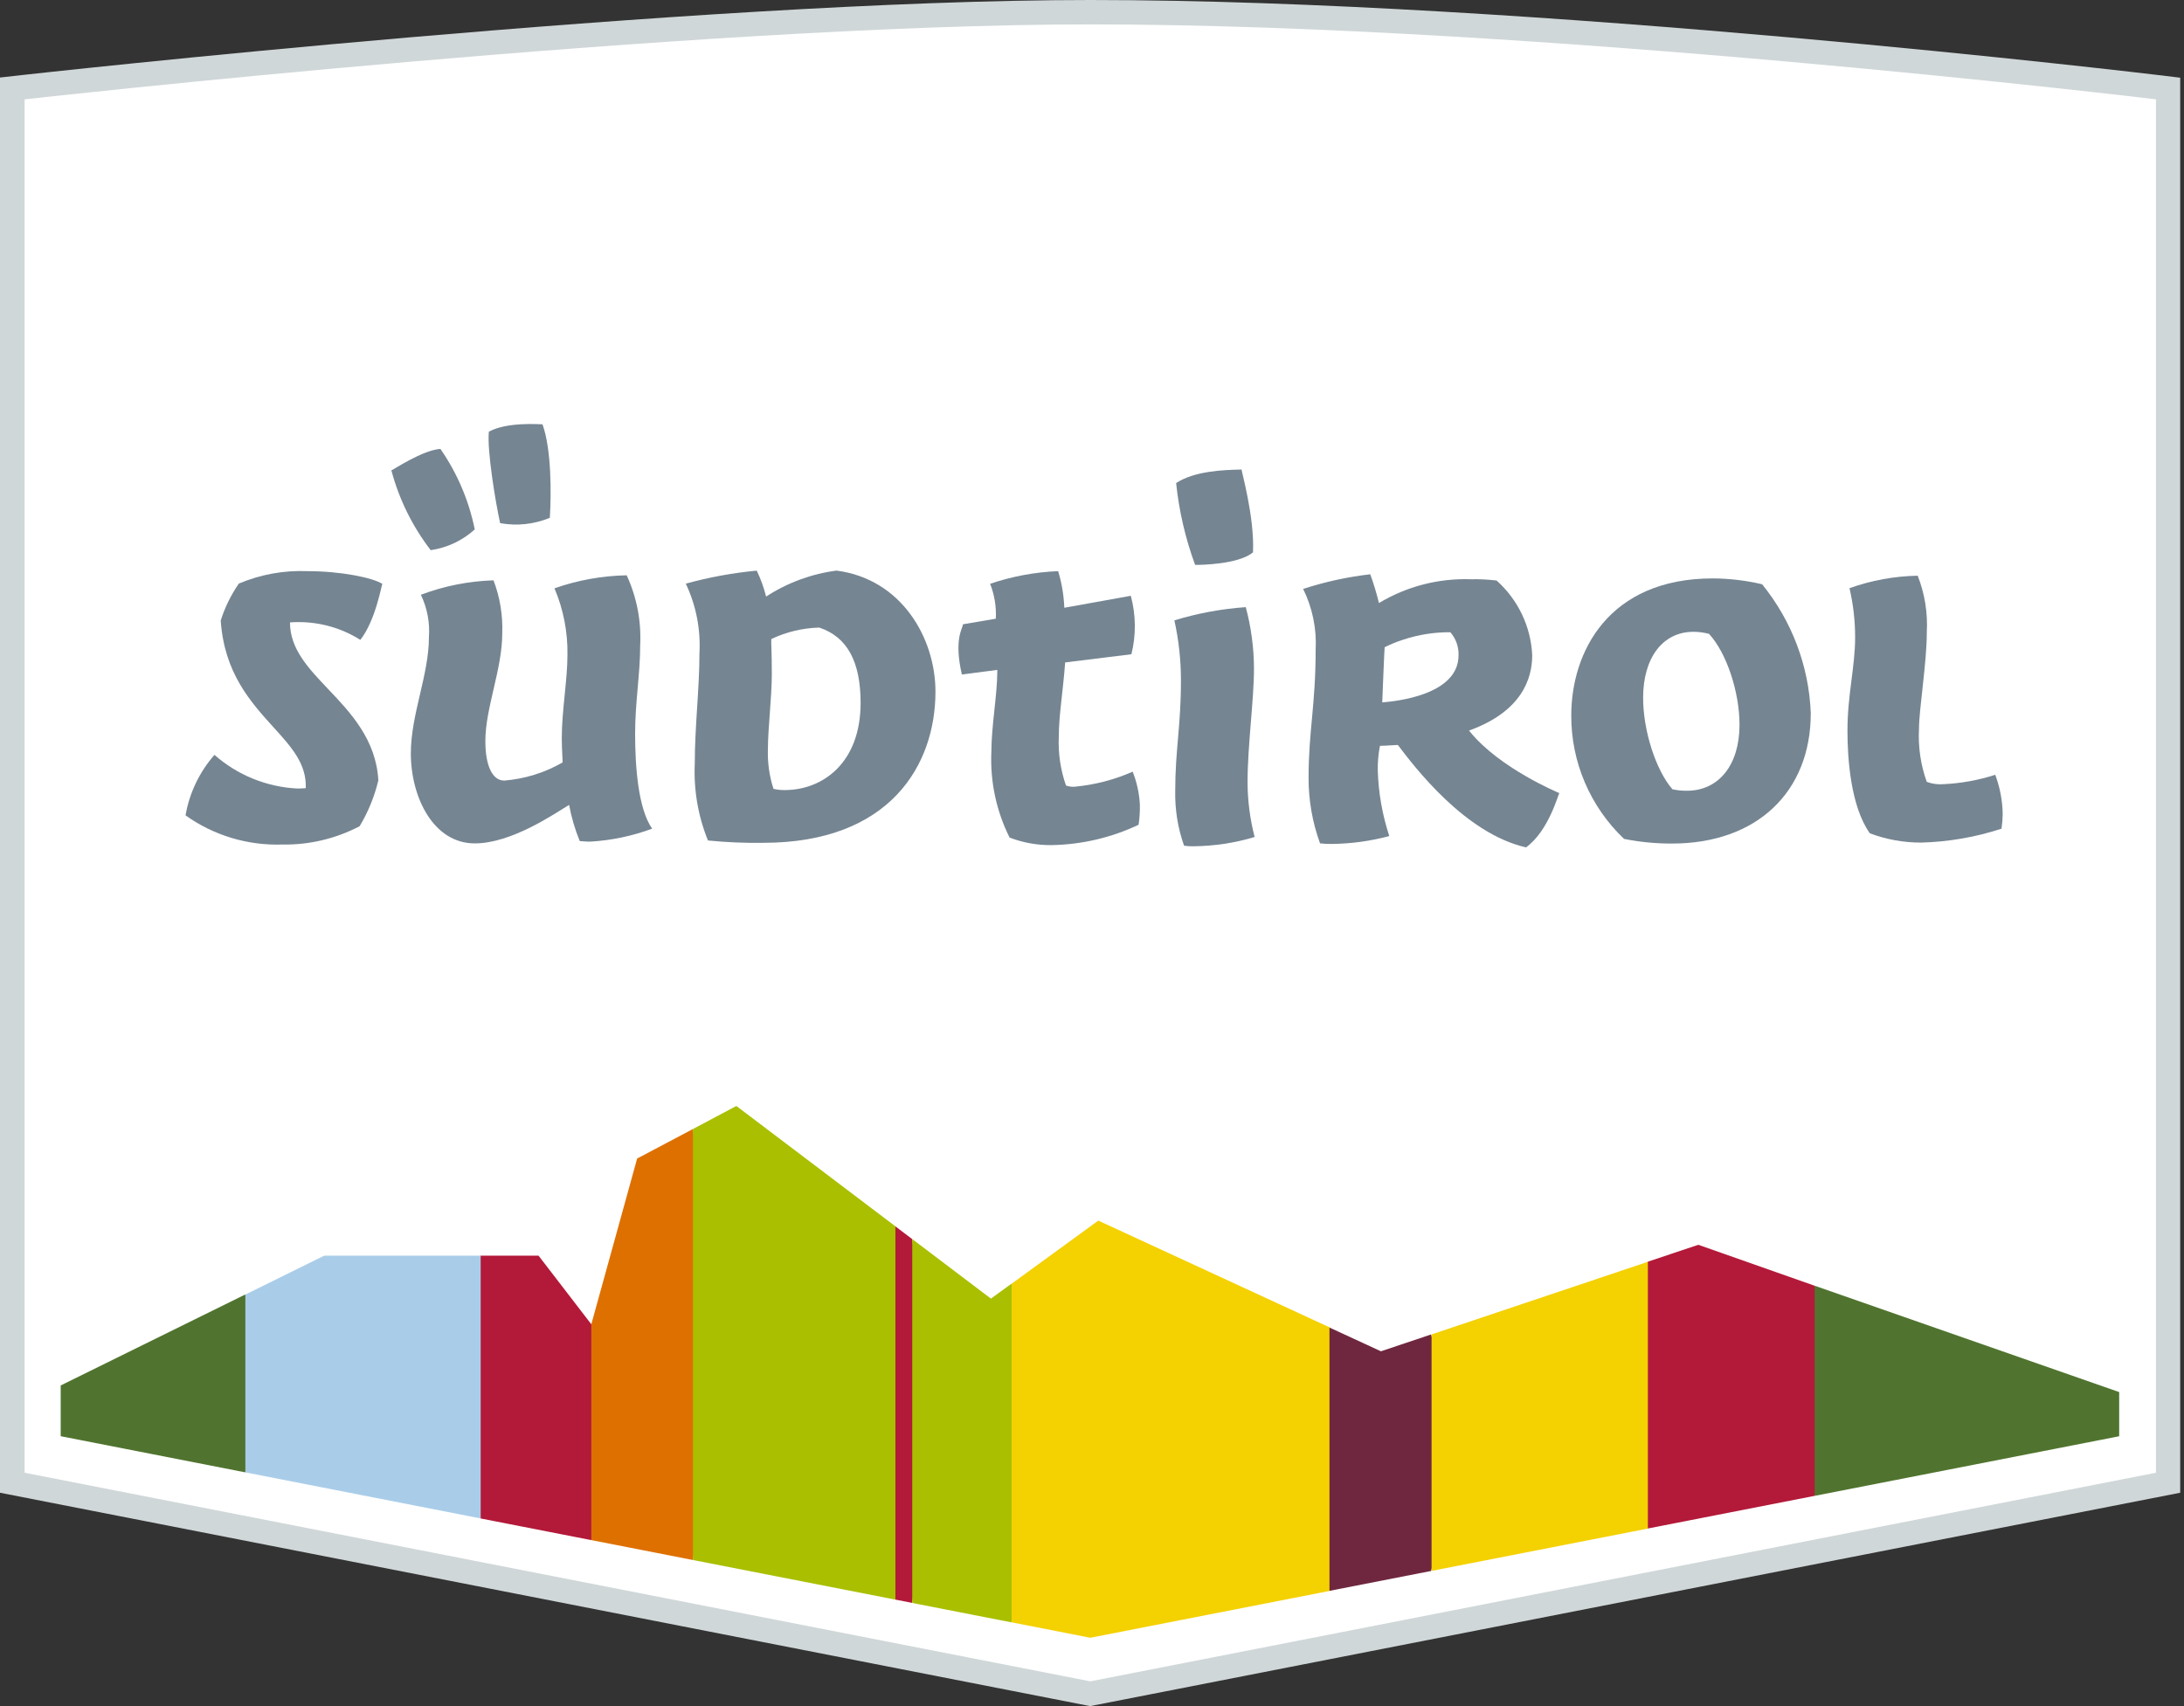
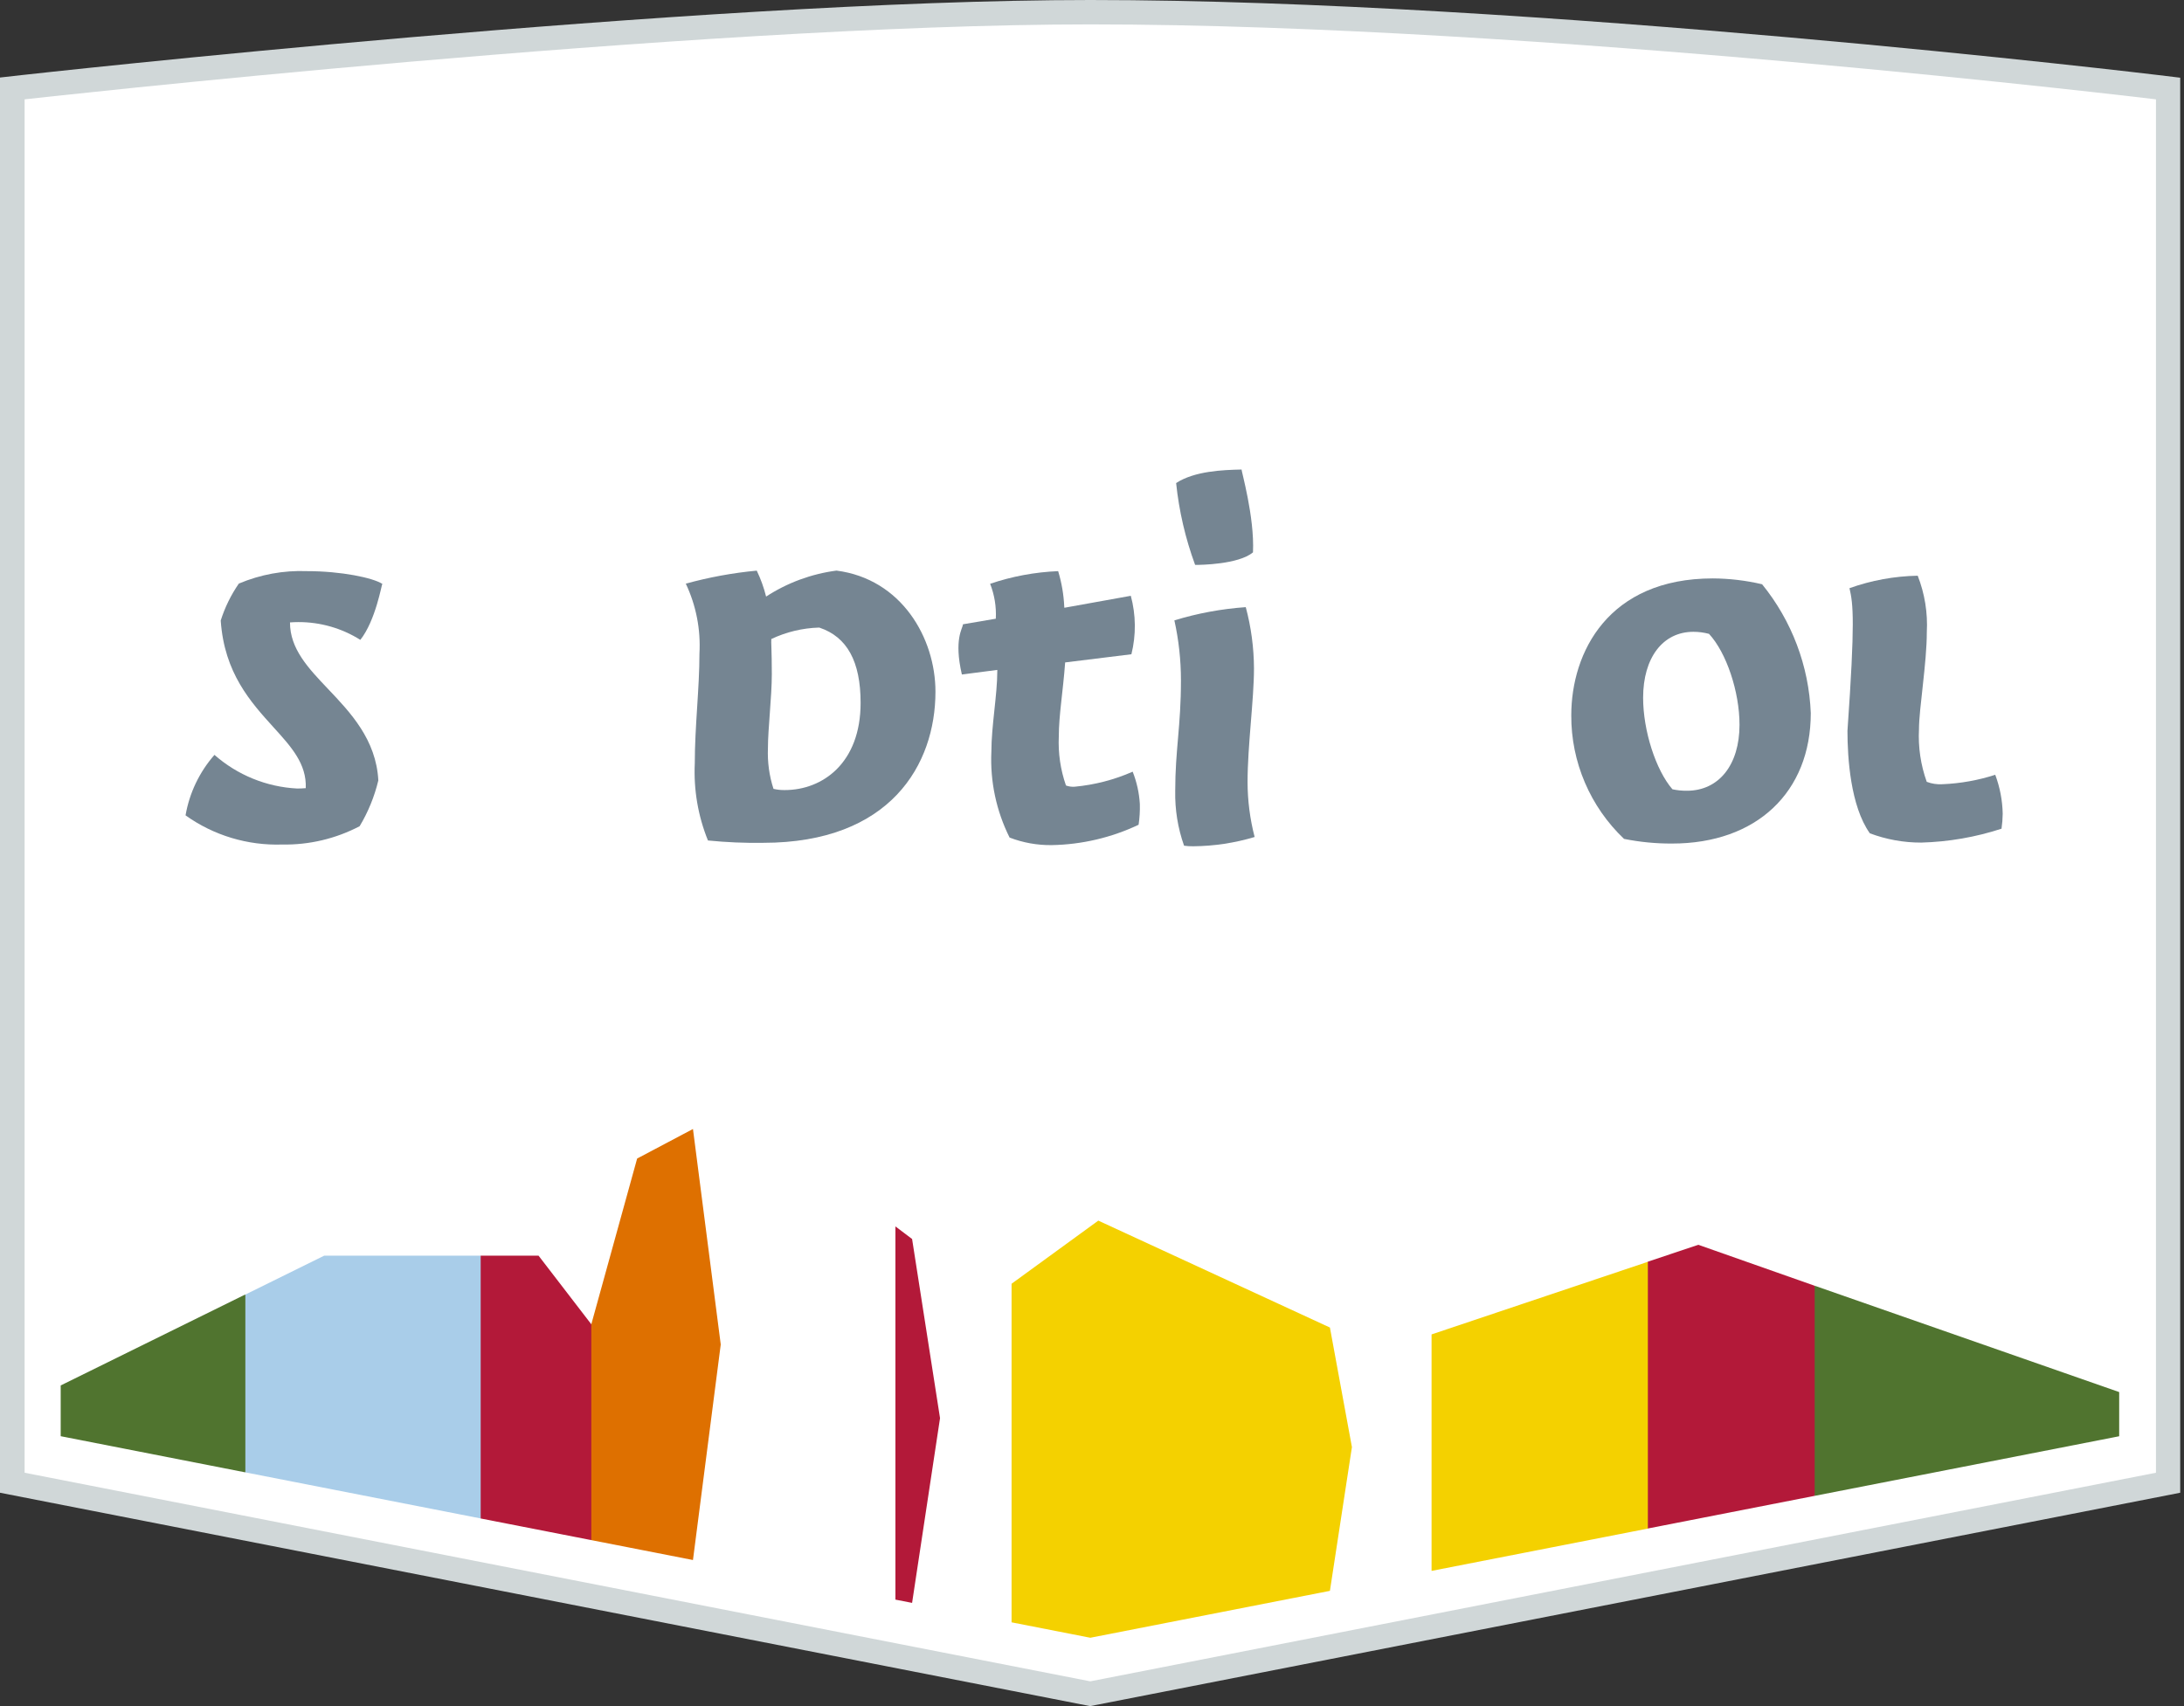
<svg xmlns="http://www.w3.org/2000/svg" width="96" height="75" viewBox="0 0 96 75" fill="none">
  <rect x="0" y="0" width="96" height="75" fill="#333333" stroke="none" />
  <g id="Ebene 2">
    <g id="SÃ¼dtirol">
      <g id="Badge">
        <g id="Badge Outline">
          <path id="Outline" d="M0 65.62V3.408L0.954 3.301C1.248 3.268 30.602 0 47.923 0C67.345 0 94.615 3.269 94.889 3.302L95.833 3.416V65.62L47.917 75L0 65.62Z" fill="#D0D7D8" />
          <path id="Badge_2" d="M47.931 1.072C67.513 1.072 94.767 4.367 94.767 4.367V64.741L47.925 73.911L1.082 64.741V4.367C1.082 4.367 30.471 1.072 47.931 1.072Z" fill="white" />
        </g>
        <g id="Panorama">
          <path id="Vector" d="M2.668 60.904V63.135L10.779 64.724L12.348 60.815L10.779 56.906L2.668 60.904Z" fill="#50742F" />
          <path id="Vector_2" d="M14.25 55.199L10.785 56.908V64.725L21.137 66.752L22.427 61.139L21.137 55.199H14.25Z" fill="#A9CDE9" />
          <path id="Vector_3" d="M25.991 58.214L23.673 55.199H21.129V66.752L25.991 67.703L27.293 62.261L25.991 58.214Z" fill="#B31939" />
          <path id="Vector_4" d="M30.46 68.578L31.681 59.104L30.46 49.63L28.006 50.929L25.992 58.214V67.703L30.46 68.578Z" fill="#DE7000" />
-           <path id="Vector_5" d="M39.364 53.913L39.911 61.45L39.364 70.32L30.461 68.578V49.63L32.367 48.618L39.364 53.913Z" fill="#A9BF00" />
          <path id="Vector_6" d="M39.359 53.912V70.319L40.092 70.462L41.32 62.341L40.092 54.466L39.359 53.912Z" fill="#B31939" />
-           <path id="Vector_7" d="M44.456 56.434L43.557 57.087L40.098 54.469V70.465L44.456 71.318L45.965 63.313L44.456 56.434Z" fill="#A9BF00" />
          <path id="Vector_8" d="M58.458 69.933L59.425 63.614L58.458 58.358L48.277 53.658L44.465 56.433V71.317L47.926 71.995L58.458 69.933Z" fill="#F4D100" />
-           <path id="Vector_9" d="M62.906 69.059L64.246 63.751L62.906 58.662L60.7 59.402L58.438 58.358V69.933L62.906 69.059Z" fill="#6F273F" />
          <path id="Vector_10" d="M72.45 67.192L73.893 61.253L72.45 55.463L62.926 58.66V69.056L72.45 67.192Z" fill="#F4D100" />
          <path id="Vector_11" d="M79.77 65.756L81.359 61.138L79.77 56.523L74.65 54.72L72.434 55.463V67.192L79.77 65.756Z" fill="#B31939" />
          <path id="Vector_12" d="M79.766 56.52V65.757L93.151 63.137V61.195L79.766 56.52Z" fill="#50742F" />
        </g>
        <g id="SÃ¼dtirol_M">
          <path id="Vector_13" d="M12.402 37.125C10.884 37.175 9.391 36.725 8.156 35.843C8.326 34.857 8.766 33.937 9.427 33.184C10.436 34.072 11.717 34.594 13.062 34.663C13.186 34.663 13.312 34.658 13.44 34.647C13.482 33.579 12.809 32.837 12.028 31.977C11.013 30.857 9.861 29.588 9.702 27.278C9.885 26.7 10.153 26.153 10.498 25.654C11.443 25.255 12.464 25.067 13.49 25.107C15.001 25.107 16.387 25.398 16.806 25.667C16.779 25.667 16.515 27.277 15.839 28.128C15.022 27.614 14.075 27.343 13.109 27.347C12.99 27.347 12.87 27.352 12.747 27.361C12.743 28.522 13.555 29.376 14.415 30.281C15.408 31.326 16.533 32.511 16.63 34.307C16.46 35.016 16.183 35.695 15.808 36.32C14.758 36.87 13.587 37.147 12.402 37.125Z" fill="#758592" />
-           <path id="Vector_14" d="M20.868 37.075C19.044 37.075 18.059 35.037 18.059 33.119C18.059 31.399 18.854 29.673 18.854 28.006C18.9 27.366 18.778 26.725 18.5 26.146C19.522 25.759 20.601 25.545 21.693 25.511C21.977 26.257 22.107 27.053 22.077 27.851C22.077 29.412 21.334 31.12 21.334 32.577C21.334 33.665 21.645 34.314 22.166 34.314C23.066 34.241 23.939 33.97 24.723 33.521C24.745 33.471 24.694 33.021 24.694 32.447C24.694 31.239 24.943 29.892 24.943 28.789C24.96 27.784 24.765 26.787 24.372 25.862C25.393 25.504 26.465 25.311 27.547 25.29C27.99 26.251 28.193 27.305 28.14 28.362C28.14 29.627 27.917 30.865 27.917 32.249C27.917 33.679 28.048 35.55 28.666 36.428C27.792 36.752 26.874 36.945 25.942 36.998C25.748 36.998 25.507 36.975 25.483 36.972C25.273 36.46 25.117 35.927 25.016 35.383C24.353 35.783 22.488 37.075 20.868 37.075ZM18.932 24.185C18.129 23.141 17.541 21.948 17.203 20.676L17.204 20.676C17.254 20.676 18.564 19.786 19.359 19.734C20.098 20.799 20.611 22.003 20.868 23.273C20.329 23.763 19.654 24.08 18.932 24.185ZM21.984 22.997C21.796 22.16 21.399 19.797 21.489 18.977C22.289 18.539 23.685 18.654 23.846 18.652C24.238 19.741 24.237 21.67 24.168 22.763C23.478 23.049 22.719 23.131 21.984 22.997Z" fill="#758592" />
          <path id="Vector_15" d="M33.548 37.05C32.737 37.063 31.926 37.028 31.119 36.947C30.683 35.871 30.486 34.715 30.54 33.556C30.54 31.936 30.745 30.265 30.745 28.729C30.804 27.672 30.598 26.616 30.145 25.657C31.165 25.376 32.209 25.184 33.264 25.085C33.439 25.45 33.577 25.832 33.675 26.225C34.607 25.618 35.664 25.228 36.768 25.083C39.62 25.449 41.119 28.039 41.119 30.408C41.119 33.618 39.13 37.05 33.548 37.05ZM36.002 27.588C35.276 27.609 34.561 27.78 33.904 28.091C33.889 28.224 33.926 28.586 33.926 29.634C33.926 30.64 33.755 32.033 33.755 32.897C33.731 33.501 33.813 34.104 34 34.678C34.163 34.716 34.329 34.734 34.496 34.731C36.155 34.731 37.829 33.546 37.829 30.898C37.829 29.08 37.237 27.998 36.018 27.59L36.002 27.588Z" fill="#758592" />
          <path id="Vector_16" d="M46.225 37.151C45.594 37.158 44.967 37.046 44.378 36.819C43.792 35.648 43.517 34.347 43.577 33.04C43.577 31.925 43.837 30.544 43.837 29.502V29.449L42.28 29.651C41.92 28.098 42.315 27.631 42.33 27.443L43.772 27.198C43.799 26.674 43.714 26.151 43.522 25.663C44.487 25.336 45.494 25.149 46.512 25.107C46.666 25.614 46.756 26.137 46.78 26.666L46.785 26.717L49.706 26.191C49.933 27.032 49.942 27.916 49.732 28.761L46.82 29.12C46.726 30.401 46.541 31.446 46.541 32.369C46.507 33.103 46.614 33.837 46.856 34.53C46.977 34.574 47.107 34.593 47.236 34.584C48.117 34.502 48.978 34.279 49.788 33.923C49.967 34.376 50.074 34.855 50.103 35.342C50.112 35.648 50.093 35.954 50.048 36.256C48.852 36.823 47.549 37.128 46.225 37.151Z" fill="#758592" />
          <path id="Vector_17" d="M52.454 37.202C52.318 37.204 52.182 37.196 52.047 37.177C51.773 36.404 51.642 35.587 51.658 34.767C51.658 32.963 51.91 31.93 51.91 29.901C51.909 29.017 51.813 28.135 51.621 27.271C52.641 26.959 53.694 26.765 54.759 26.69C54.995 27.568 55.116 28.473 55.12 29.382C55.12 30.76 54.838 32.769 54.838 34.383C54.84 35.196 54.944 36.006 55.149 36.794C54.275 37.056 53.368 37.194 52.454 37.202ZM52.533 24.833C52.106 23.672 51.825 22.464 51.698 21.234C52.511 20.708 53.732 20.658 54.577 20.64C54.547 20.651 55.152 22.718 55.076 24.283C54.429 24.817 52.753 24.833 52.563 24.833H52.533Z" fill="#758592" />
-           <path id="Vector_18" d="M67.077 37.251C64.39 36.636 62.177 33.715 61.449 32.754C61.434 32.75 61.419 32.749 61.403 32.75C61.289 32.75 61 32.782 60.657 32.787C60.589 33.134 60.557 33.487 60.561 33.841C60.587 34.831 60.758 35.812 61.068 36.753C60.242 36.974 59.392 37.09 58.537 37.1C58.366 37.102 58.194 37.093 58.024 37.074C57.686 36.145 57.515 35.164 57.52 34.176C57.52 32.146 57.831 30.975 57.831 28.573C57.881 27.646 57.692 26.722 57.281 25.889C58.24 25.576 59.229 25.361 60.231 25.245C60.381 25.659 60.508 26.081 60.614 26.509C61.83 25.778 63.232 25.415 64.651 25.464C65.029 25.455 65.408 25.474 65.784 25.52C66.251 25.936 66.63 26.441 66.899 27.005C67.168 27.57 67.322 28.181 67.35 28.805C67.35 29.846 66.879 31.261 64.634 32.093L64.573 32.116L64.614 32.166C65.918 33.769 68.472 34.835 68.544 34.865C68.503 34.871 68.086 36.524 67.077 37.251ZM61.682 28.119C61.401 28.208 61.127 28.32 60.864 28.452C60.85 28.533 60.76 30.811 60.758 30.877C61.316 30.832 64.112 30.567 64.112 28.805C64.125 28.434 63.996 28.073 63.751 27.793C63.048 27.788 62.349 27.898 61.682 28.119Z" fill="#758592" />
          <path id="Vector_19" d="M73.502 37.082C72.791 37.086 72.083 37.017 71.386 36.877C70.65 36.177 70.064 35.335 69.665 34.401C69.266 33.468 69.062 32.463 69.067 31.448C69.067 28.671 70.696 25.427 75.289 25.427C76.019 25.431 76.745 25.517 77.455 25.684C78.762 27.292 79.512 29.277 79.595 31.345C79.595 34.83 77.203 37.082 73.502 37.082ZM74.434 27.774C73.092 27.774 72.225 28.912 72.225 30.674C72.225 32.117 72.779 33.846 73.513 34.696C73.722 34.742 73.936 34.763 74.15 34.761C75.555 34.761 76.462 33.623 76.462 31.861C76.462 30.407 75.886 28.688 75.121 27.864C74.897 27.804 74.666 27.774 74.434 27.774Z" fill="#758592" />
-           <path id="Vector_20" d="M84.45 37.04C83.678 37.042 82.913 36.903 82.191 36.632C81.337 35.431 81.207 33.294 81.207 32.129C81.207 30.535 81.544 29.317 81.544 28.023C81.546 27.294 81.462 26.567 81.296 25.856C82.259 25.512 83.272 25.327 84.295 25.308C84.604 26.098 84.741 26.944 84.695 27.791C84.695 29.15 84.351 31.162 84.351 32.052C84.31 32.839 84.426 33.627 84.692 34.369C84.912 34.453 85.148 34.489 85.383 34.474C86.172 34.441 86.953 34.302 87.703 34.059C87.908 34.607 88.019 35.185 88.031 35.77C88.028 35.991 88.011 36.211 87.979 36.429C86.839 36.802 85.65 37.007 84.45 37.04Z" fill="#758592" />
+           <path id="Vector_20" d="M84.45 37.04C83.678 37.042 82.913 36.903 82.191 36.632C81.337 35.431 81.207 33.294 81.207 32.129C81.546 27.294 81.462 26.567 81.296 25.856C82.259 25.512 83.272 25.327 84.295 25.308C84.604 26.098 84.741 26.944 84.695 27.791C84.695 29.15 84.351 31.162 84.351 32.052C84.31 32.839 84.426 33.627 84.692 34.369C84.912 34.453 85.148 34.489 85.383 34.474C86.172 34.441 86.953 34.302 87.703 34.059C87.908 34.607 88.019 35.185 88.031 35.77C88.028 35.991 88.011 36.211 87.979 36.429C86.839 36.802 85.65 37.007 84.45 37.04Z" fill="#758592" />
        </g>
      </g>
    </g>
  </g>
</svg>